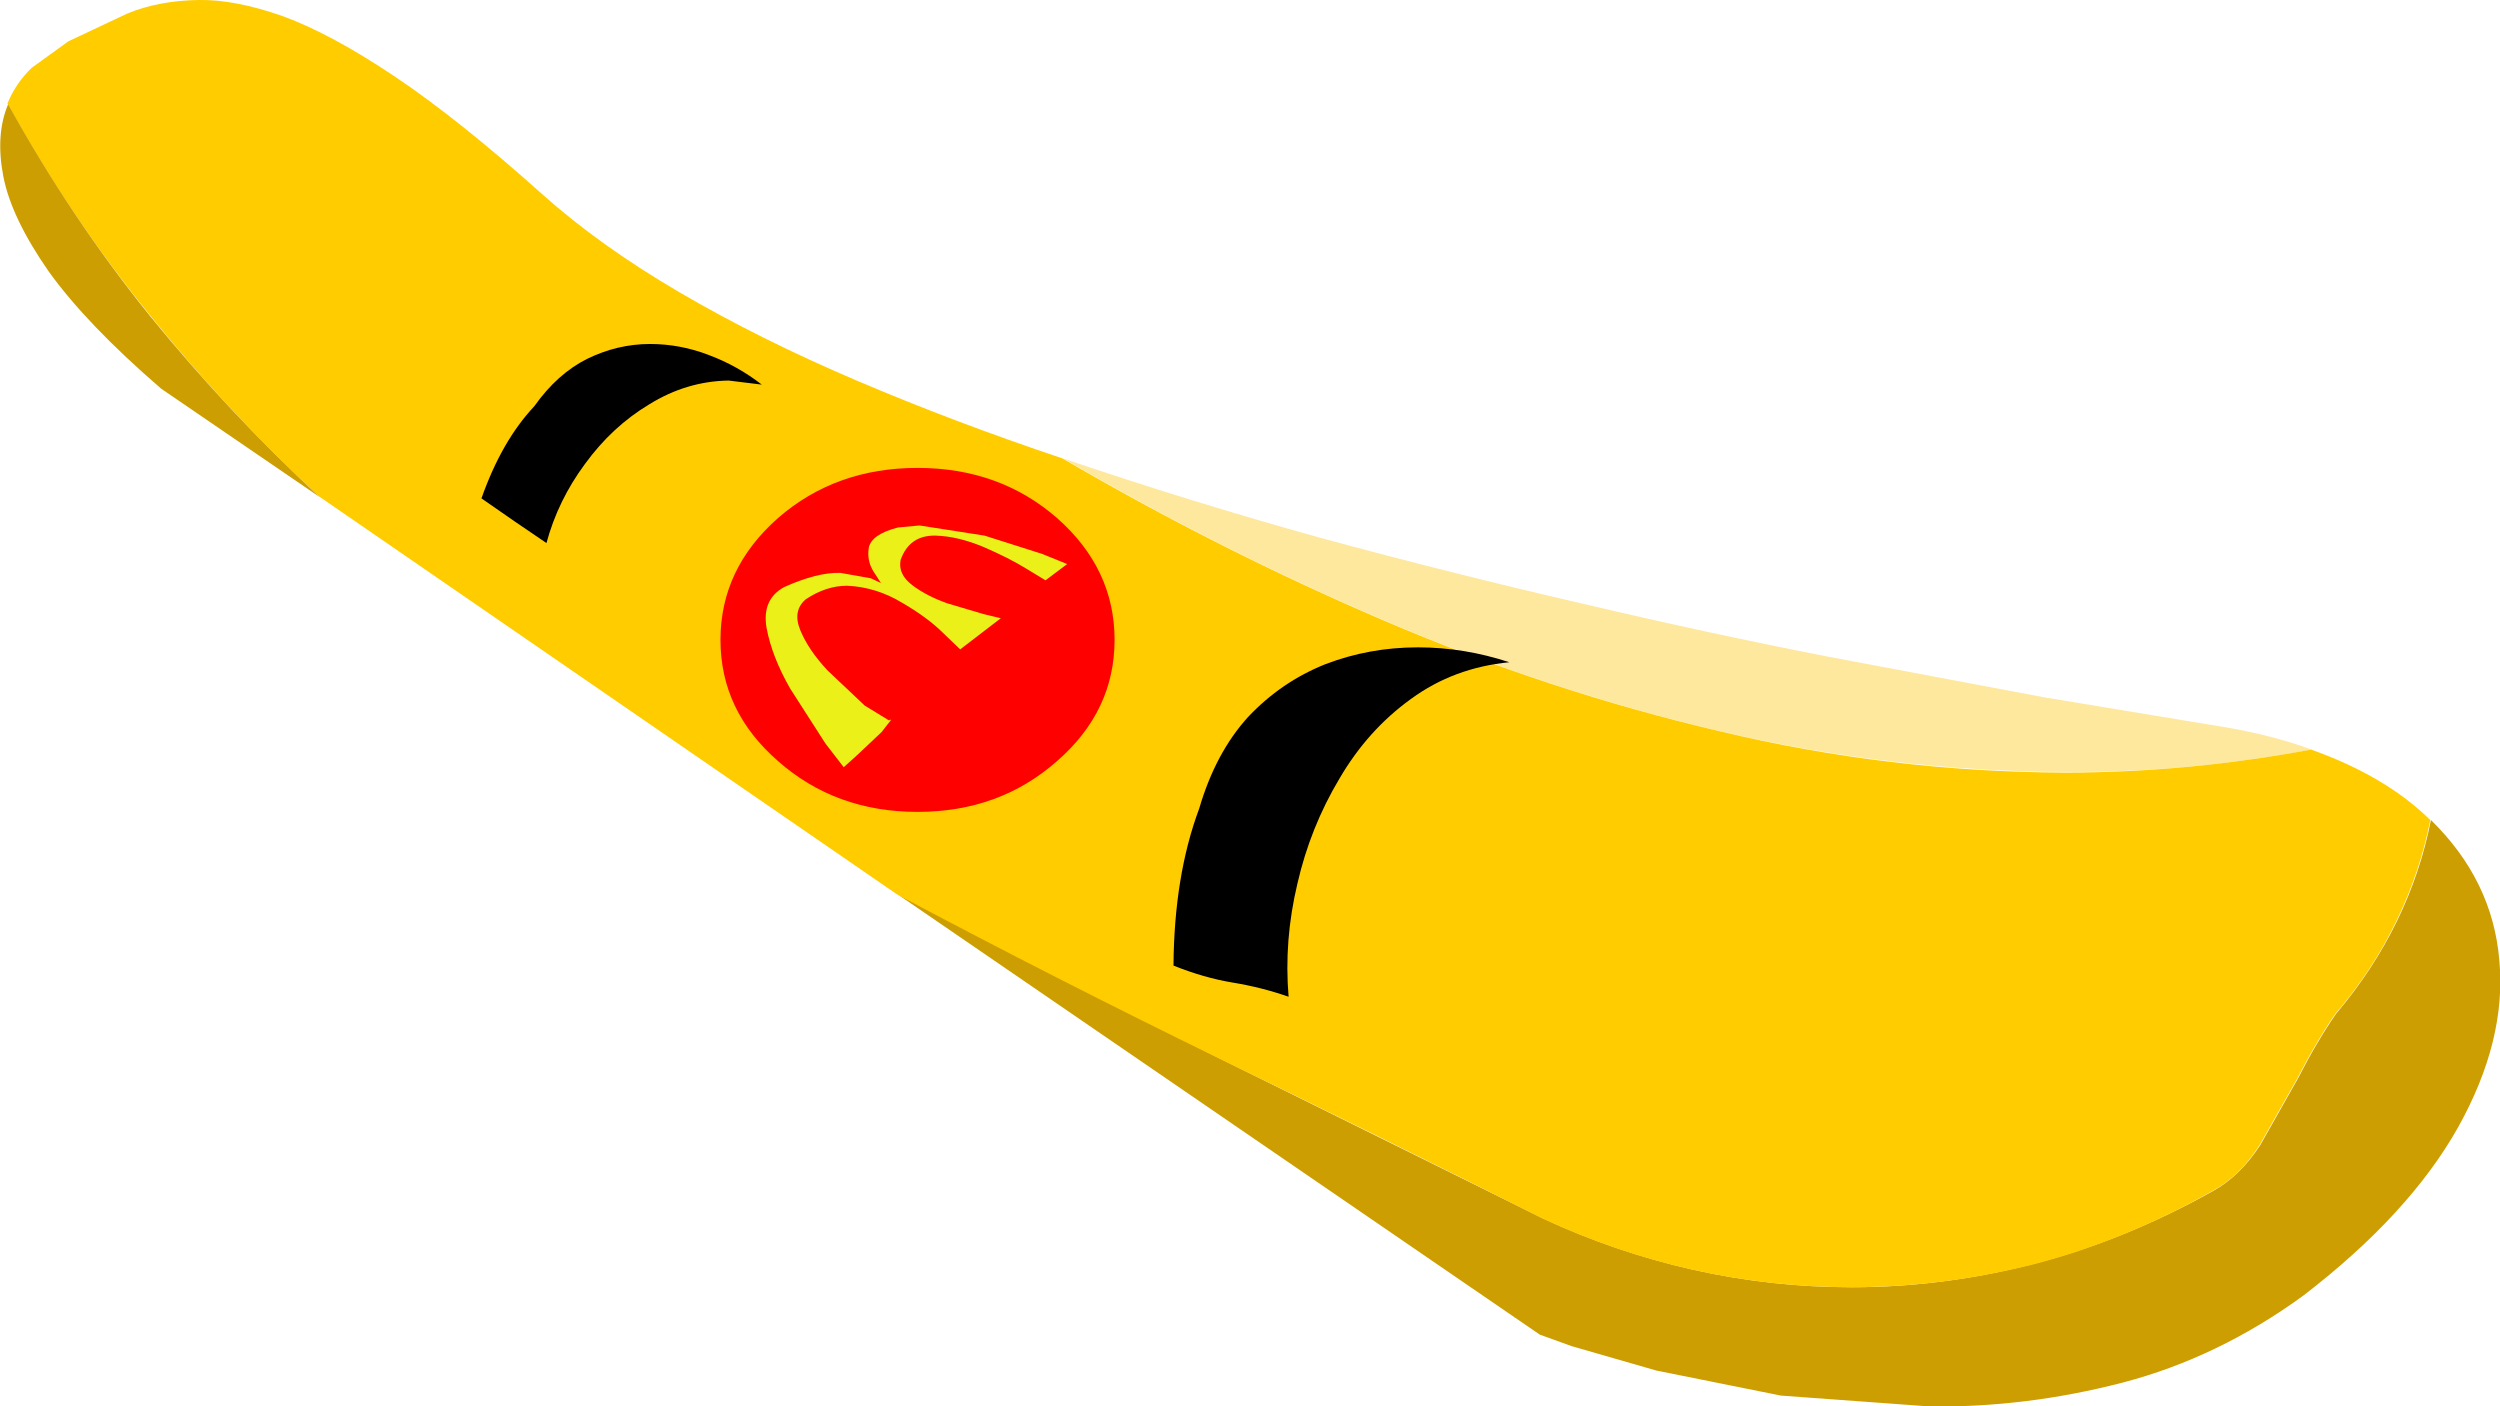
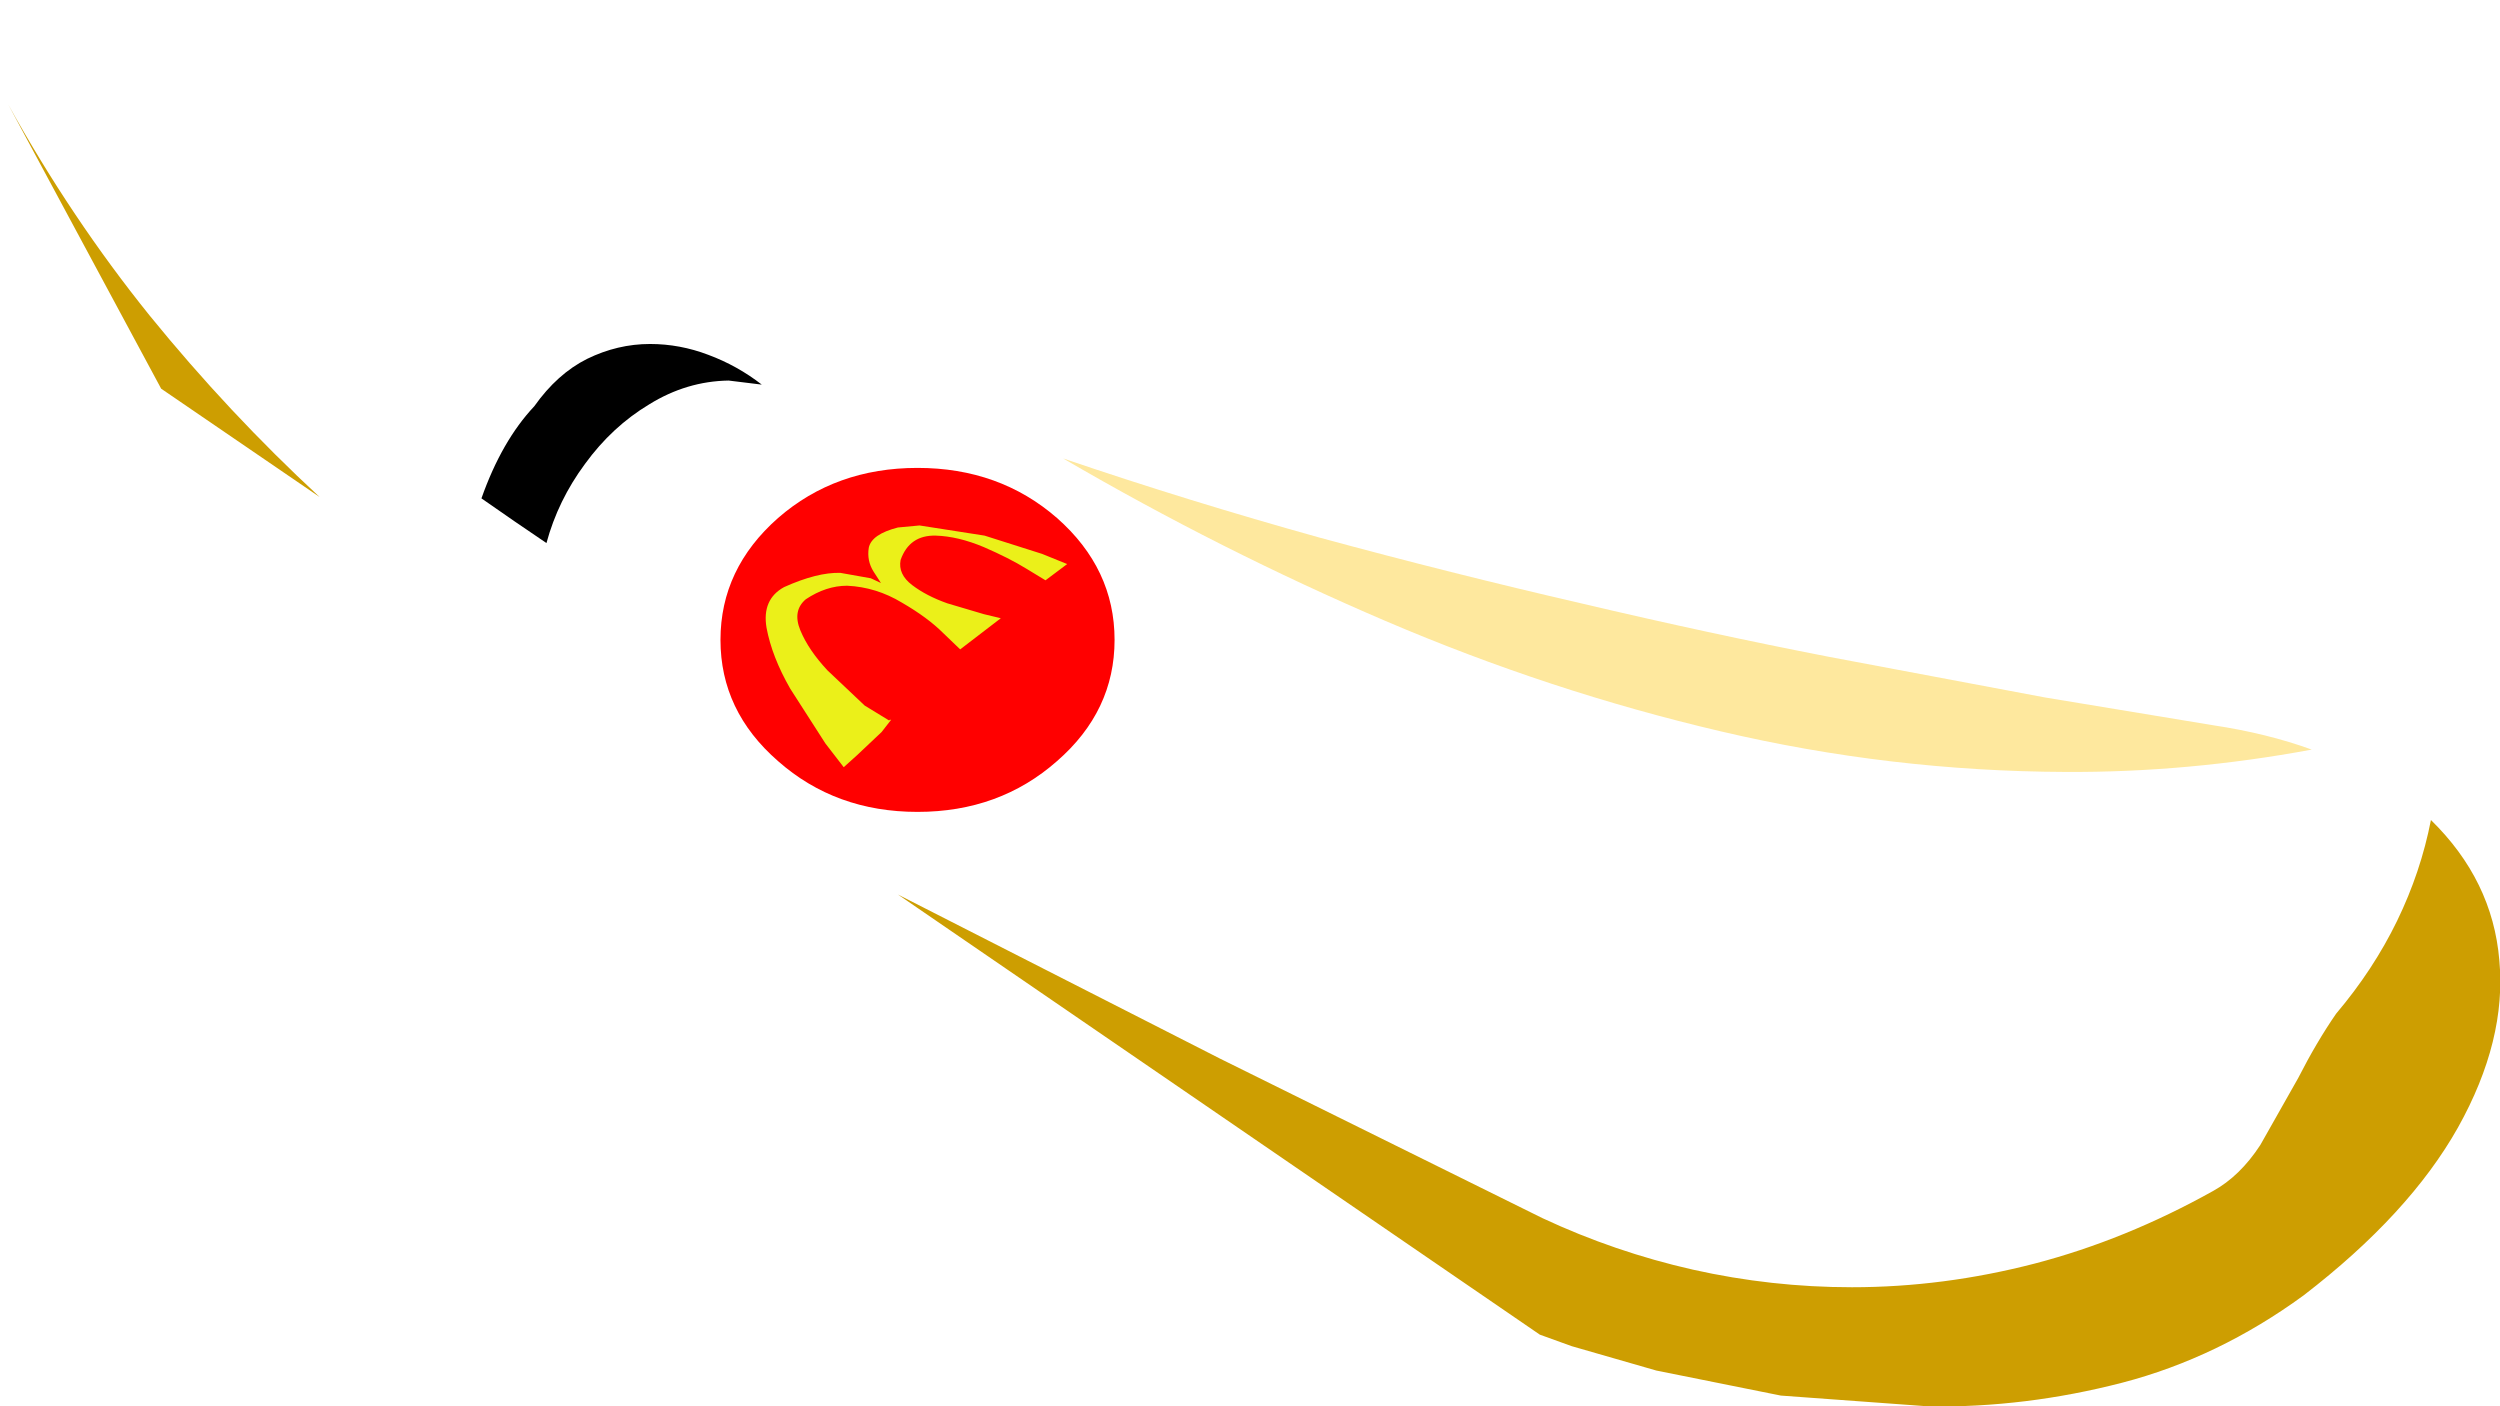
<svg xmlns="http://www.w3.org/2000/svg" height="103.85px" width="184.6px">
  <g transform="matrix(1.0, 0.0, 0.0, 1.0, 92.3, 51.9)">
    <path d="M87.2 8.65 Q91.75 13.1 92.25 19.0 92.8 24.9 89.2 31.35 85.6 37.75 77.8 43.75 71.5 48.35 64.4 50.2 57.25 52.05 50.15 51.95 L39.2 51.15 30.0 49.3 23.75 47.5 21.4 46.65 -26.0 14.15 -2.25 26.25 21.6 38.05 Q26.95 40.55 32.7 41.85 38.5 43.15 44.45 43.15 51.2 43.15 57.95 41.4 64.65 39.65 71.1 36.05 73.1 34.95 74.6 32.65 L77.4 27.7 Q78.75 25.05 80.2 22.95 82.95 19.7 84.7 16.1 86.45 12.5 87.2 8.65" fill="#cd9e01" fill-rule="evenodd" stroke="none" />
    <path d="M5.15 -12.2 Q14.9 -9.55 24.45 -7.35 34.0 -5.1 42.75 -3.4 L58.7 -0.4 71.1 1.65 Q75.1 2.25 78.4 3.45 69.25 5.15 60.2 5.1 47.3 5.05 34.75 2.1 22.15 -0.85 10.0 -6.05 -2.15 -11.25 -13.8 -18.05 -4.55 -14.9 5.15 -12.2" fill="#fee89e" fill-rule="evenodd" stroke="none" />
-     <path d="M87.15 8.65 Q86.4 12.5 84.65 16.1 82.9 19.75 80.15 22.95 78.7 25.05 77.35 27.7 L74.55 32.65 Q73.05 35.0 71.05 36.05 64.6 39.7 57.9 41.45 51.15 43.15 44.4 43.15 38.45 43.15 32.65 41.85 26.9 40.55 21.55 38.05 9.75 32.1 -2.3 26.25 -14.3 20.4 -26.05 14.15 L-68.75 -15.25 Q-75.45 -21.45 -81.25 -28.65 -87.1 -35.85 -91.75 -44.25 -91.15 -45.75 -89.95 -46.9 L-87.25 -48.85 -82.9 -50.9 Q-80.6 -51.85 -77.65 -51.9 -74.95 -51.95 -71.4 -50.7 -67.85 -49.4 -63.15 -46.25 -58.45 -43.1 -52.25 -37.55 -48.0 -33.75 -42.1 -30.3 -36.2 -26.85 -29.05 -23.8 -21.9 -20.75 -13.85 -18.05 -2.2 -11.25 9.95 -6.05 22.1 -0.85 34.7 2.1 47.25 5.1 60.15 5.15 69.2 5.15 78.35 3.45 83.85 5.4 87.15 8.65" fill="#ffcc00" fill-rule="evenodd" stroke="none" />
-     <path d="M-91.7 -44.2 Q-87.05 -35.8 -81.25 -28.6 -75.4 -21.4 -68.7 -15.2 L-80.4 -23.2 Q-85.9 -27.95 -88.7 -31.85 -91.45 -35.8 -92.05 -38.85 -92.65 -41.95 -91.7 -44.2" fill="#cd9e01" fill-rule="evenodd" stroke="none" />
-     <path d="M5.55 -2.85 Q8.8 -4.1 12.4 -4.1 15.8 -4.1 19.15 -3.0 15.05 -2.6 11.9 -0.3 8.7 2.0 6.6 5.6 4.45 9.2 3.5 13.35 2.5 17.55 2.85 21.7 0.85 21.0 -1.3 20.65 -3.4 20.3 -5.65 19.4 -5.6 12.75 -3.75 7.8 -2.55 3.7 -0.15 1.05 2.3 -1.55 5.55 -2.85" fill="#000000" fill-rule="evenodd" stroke="none" />
+     <path d="M-91.7 -44.2 Q-87.05 -35.8 -81.25 -28.6 -75.4 -21.4 -68.7 -15.2 L-80.4 -23.2 " fill="#cd9e01" fill-rule="evenodd" stroke="none" />
    <path d="M-44.3 -26.5 Q-42.1 -26.5 -40.0 -25.7 -37.85 -24.9 -36.05 -23.5 L-38.5 -23.8 Q-41.6 -23.75 -44.35 -22.05 -47.1 -20.4 -49.1 -17.65 -51.1 -14.95 -51.95 -11.8 L-54.3 -13.4 -56.75 -15.1 Q-55.25 -19.35 -52.85 -21.9 -51.15 -24.3 -48.95 -25.4 -46.7 -26.5 -44.3 -26.5" fill="#000000" fill-rule="evenodd" stroke="none" />
    <path d="M-34.85 -13.65 Q-30.6 -17.35 -24.55 -17.35 -18.5 -17.35 -14.25 -13.65 -10.0 -9.9 -10.0 -4.65 -10.0 0.6 -14.25 4.3 -18.5 8.05 -24.55 8.05 -30.6 8.05 -34.85 4.3 -39.1 0.6 -39.1 -4.65 -39.1 -9.9 -34.85 -13.65" fill="#ff0000" fill-rule="evenodd" stroke="none" />
    <path d="M-26.0 -12.95 L-24.4 -13.1 -19.6 -12.35 -15.35 -11.0 -13.5 -10.25 -15.1 -9.05 -16.5 -9.9 Q-17.8 -10.7 -19.65 -11.5 -21.55 -12.3 -23.2 -12.35 -25.15 -12.4 -25.8 -10.55 -26.0 -9.5 -24.95 -8.7 -23.9 -7.9 -22.35 -7.35 L-19.65 -6.55 -18.4 -6.25 -21.4 -3.95 -22.65 -5.15 Q-23.8 -6.3 -25.7 -7.4 -27.6 -8.55 -29.75 -8.65 -31.3 -8.65 -32.8 -7.65 -33.8 -6.8 -33.2 -5.35 -32.6 -3.9 -31.2 -2.4 L-28.45 0.2 -26.65 1.3 -26.6 1.25 -26.5 1.25 -27.2 2.15 -29.0 3.85 -30.0 4.75 -31.35 3.0 -33.95 -1.05 Q-35.3 -3.4 -35.7 -5.55 -36.05 -7.65 -34.4 -8.55 -31.95 -9.65 -30.25 -9.6 L-28.0 -9.2 -27.25 -8.85 -27.8 -9.7 Q-28.3 -10.5 -28.15 -11.45 -27.95 -12.45 -26.0 -12.95" fill="#ebf019" fill-rule="evenodd" stroke="none" />
  </g>
</svg>